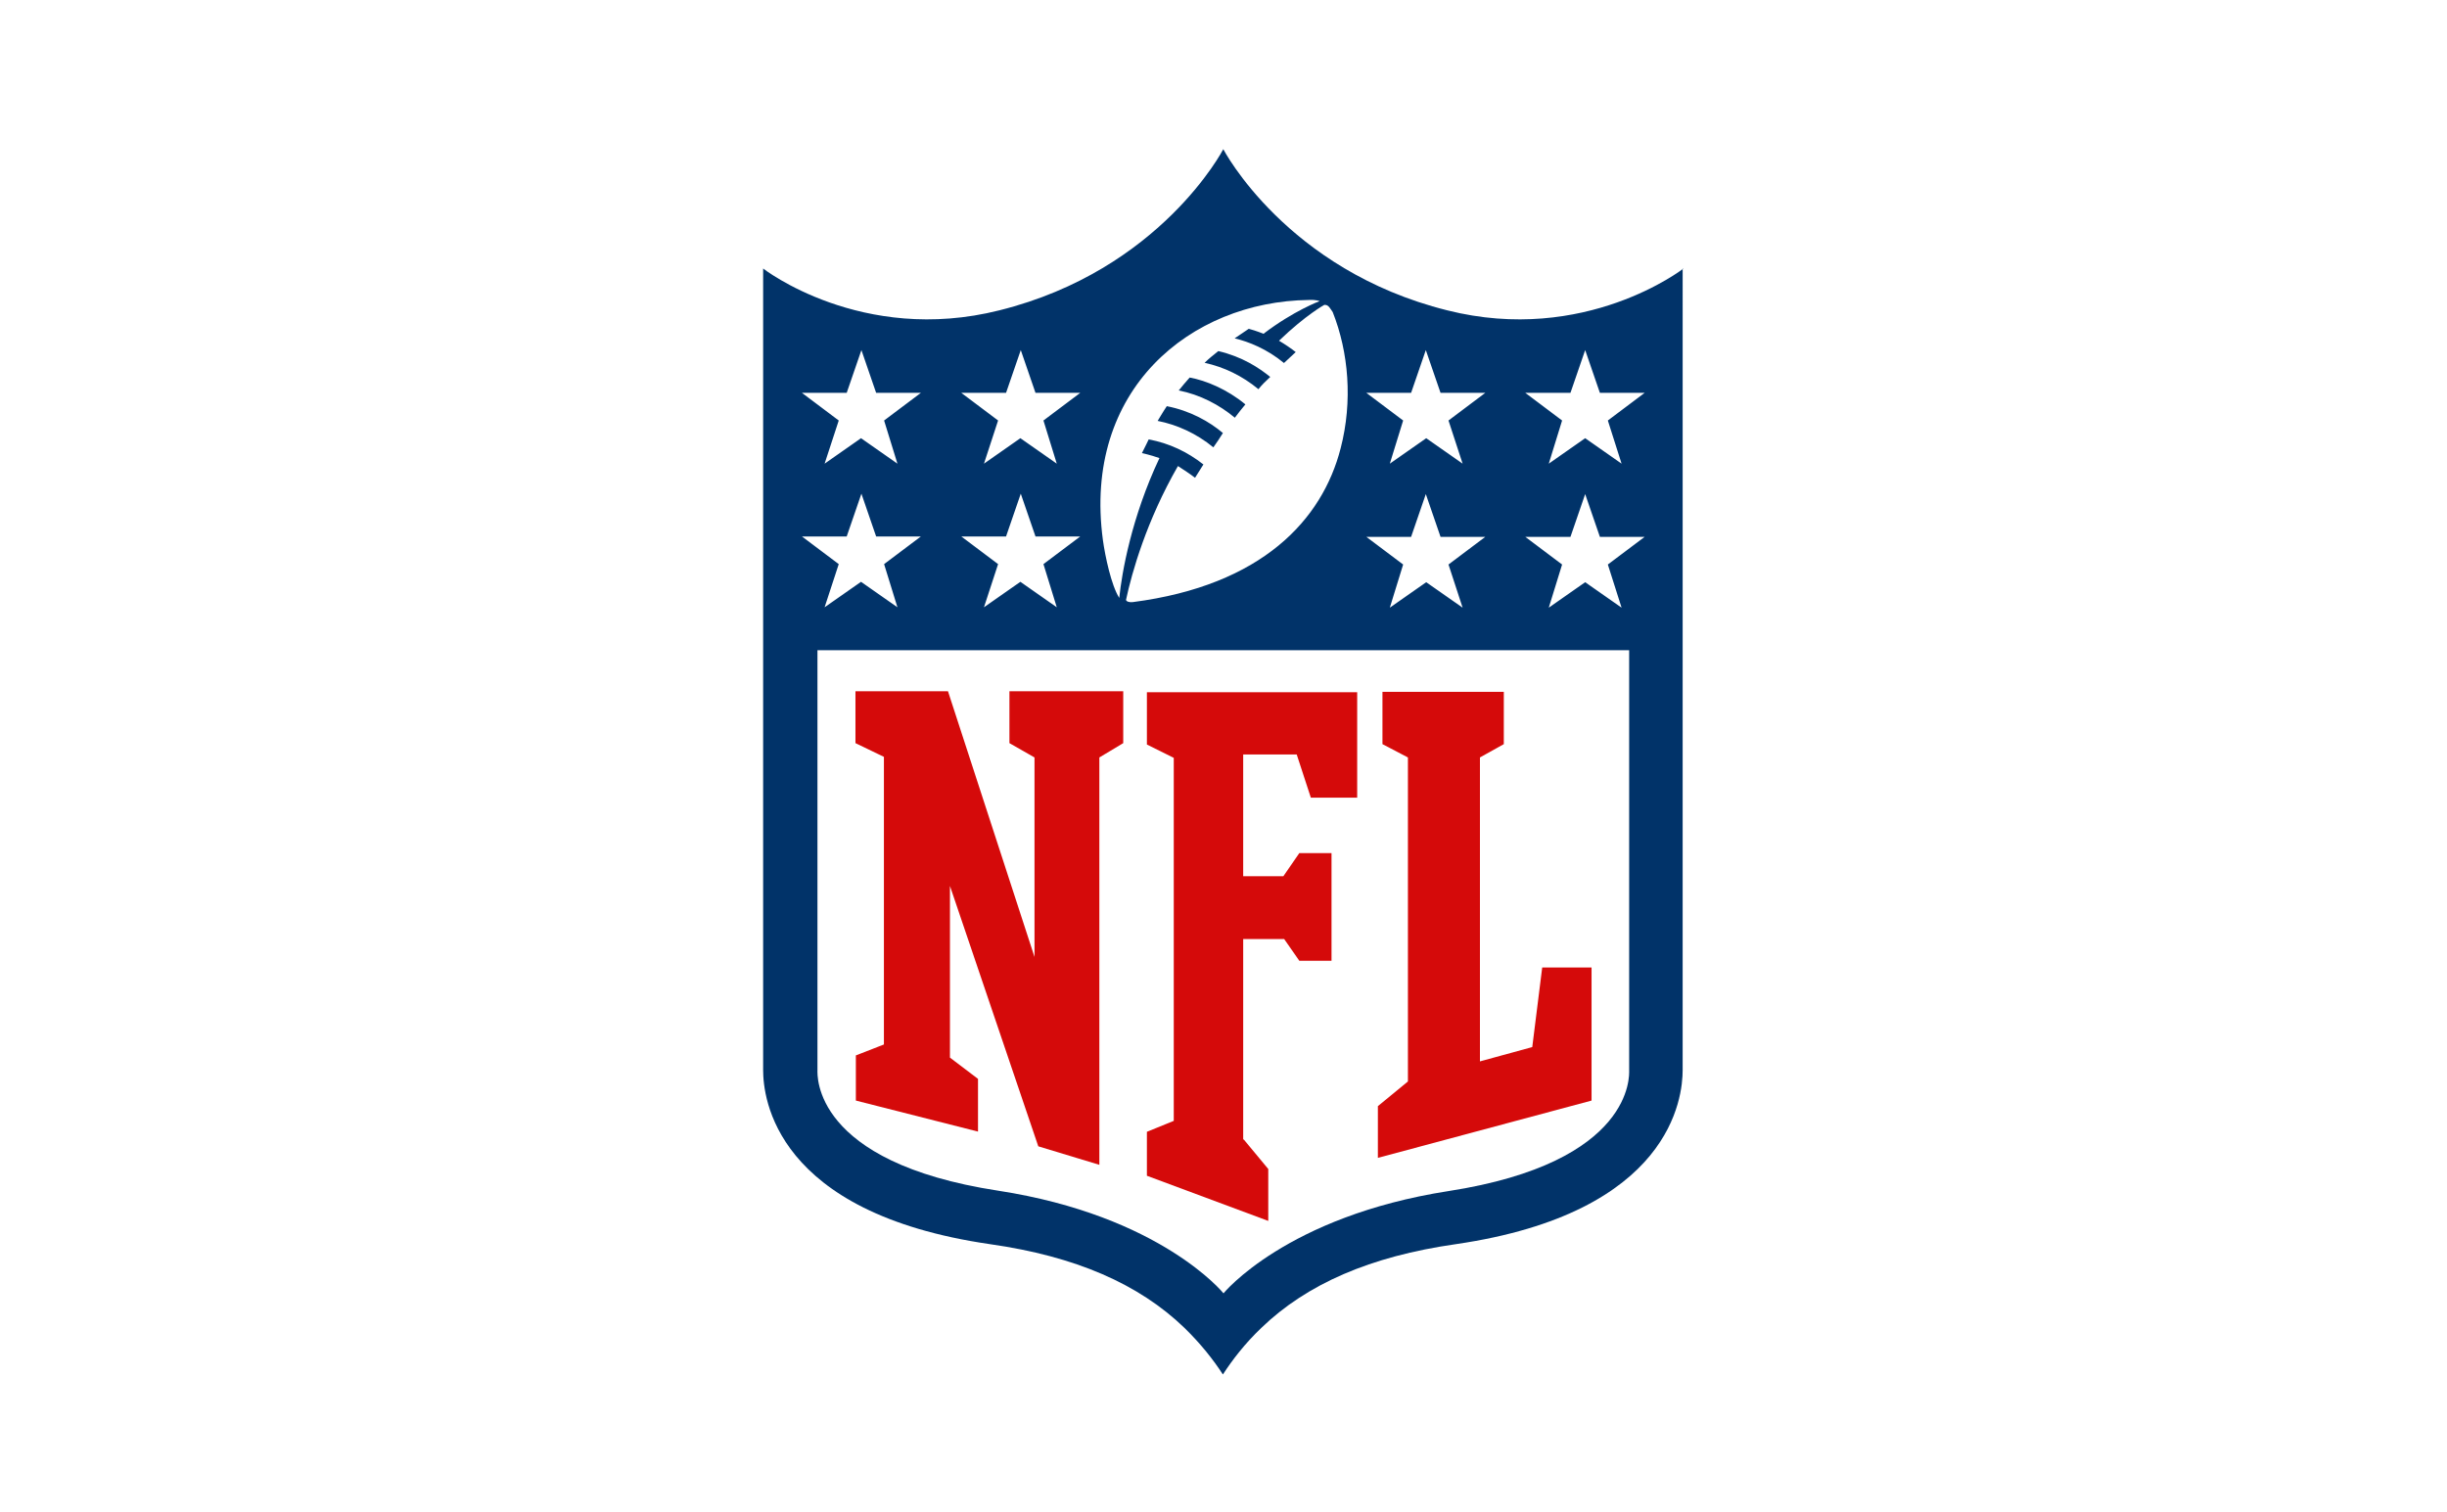
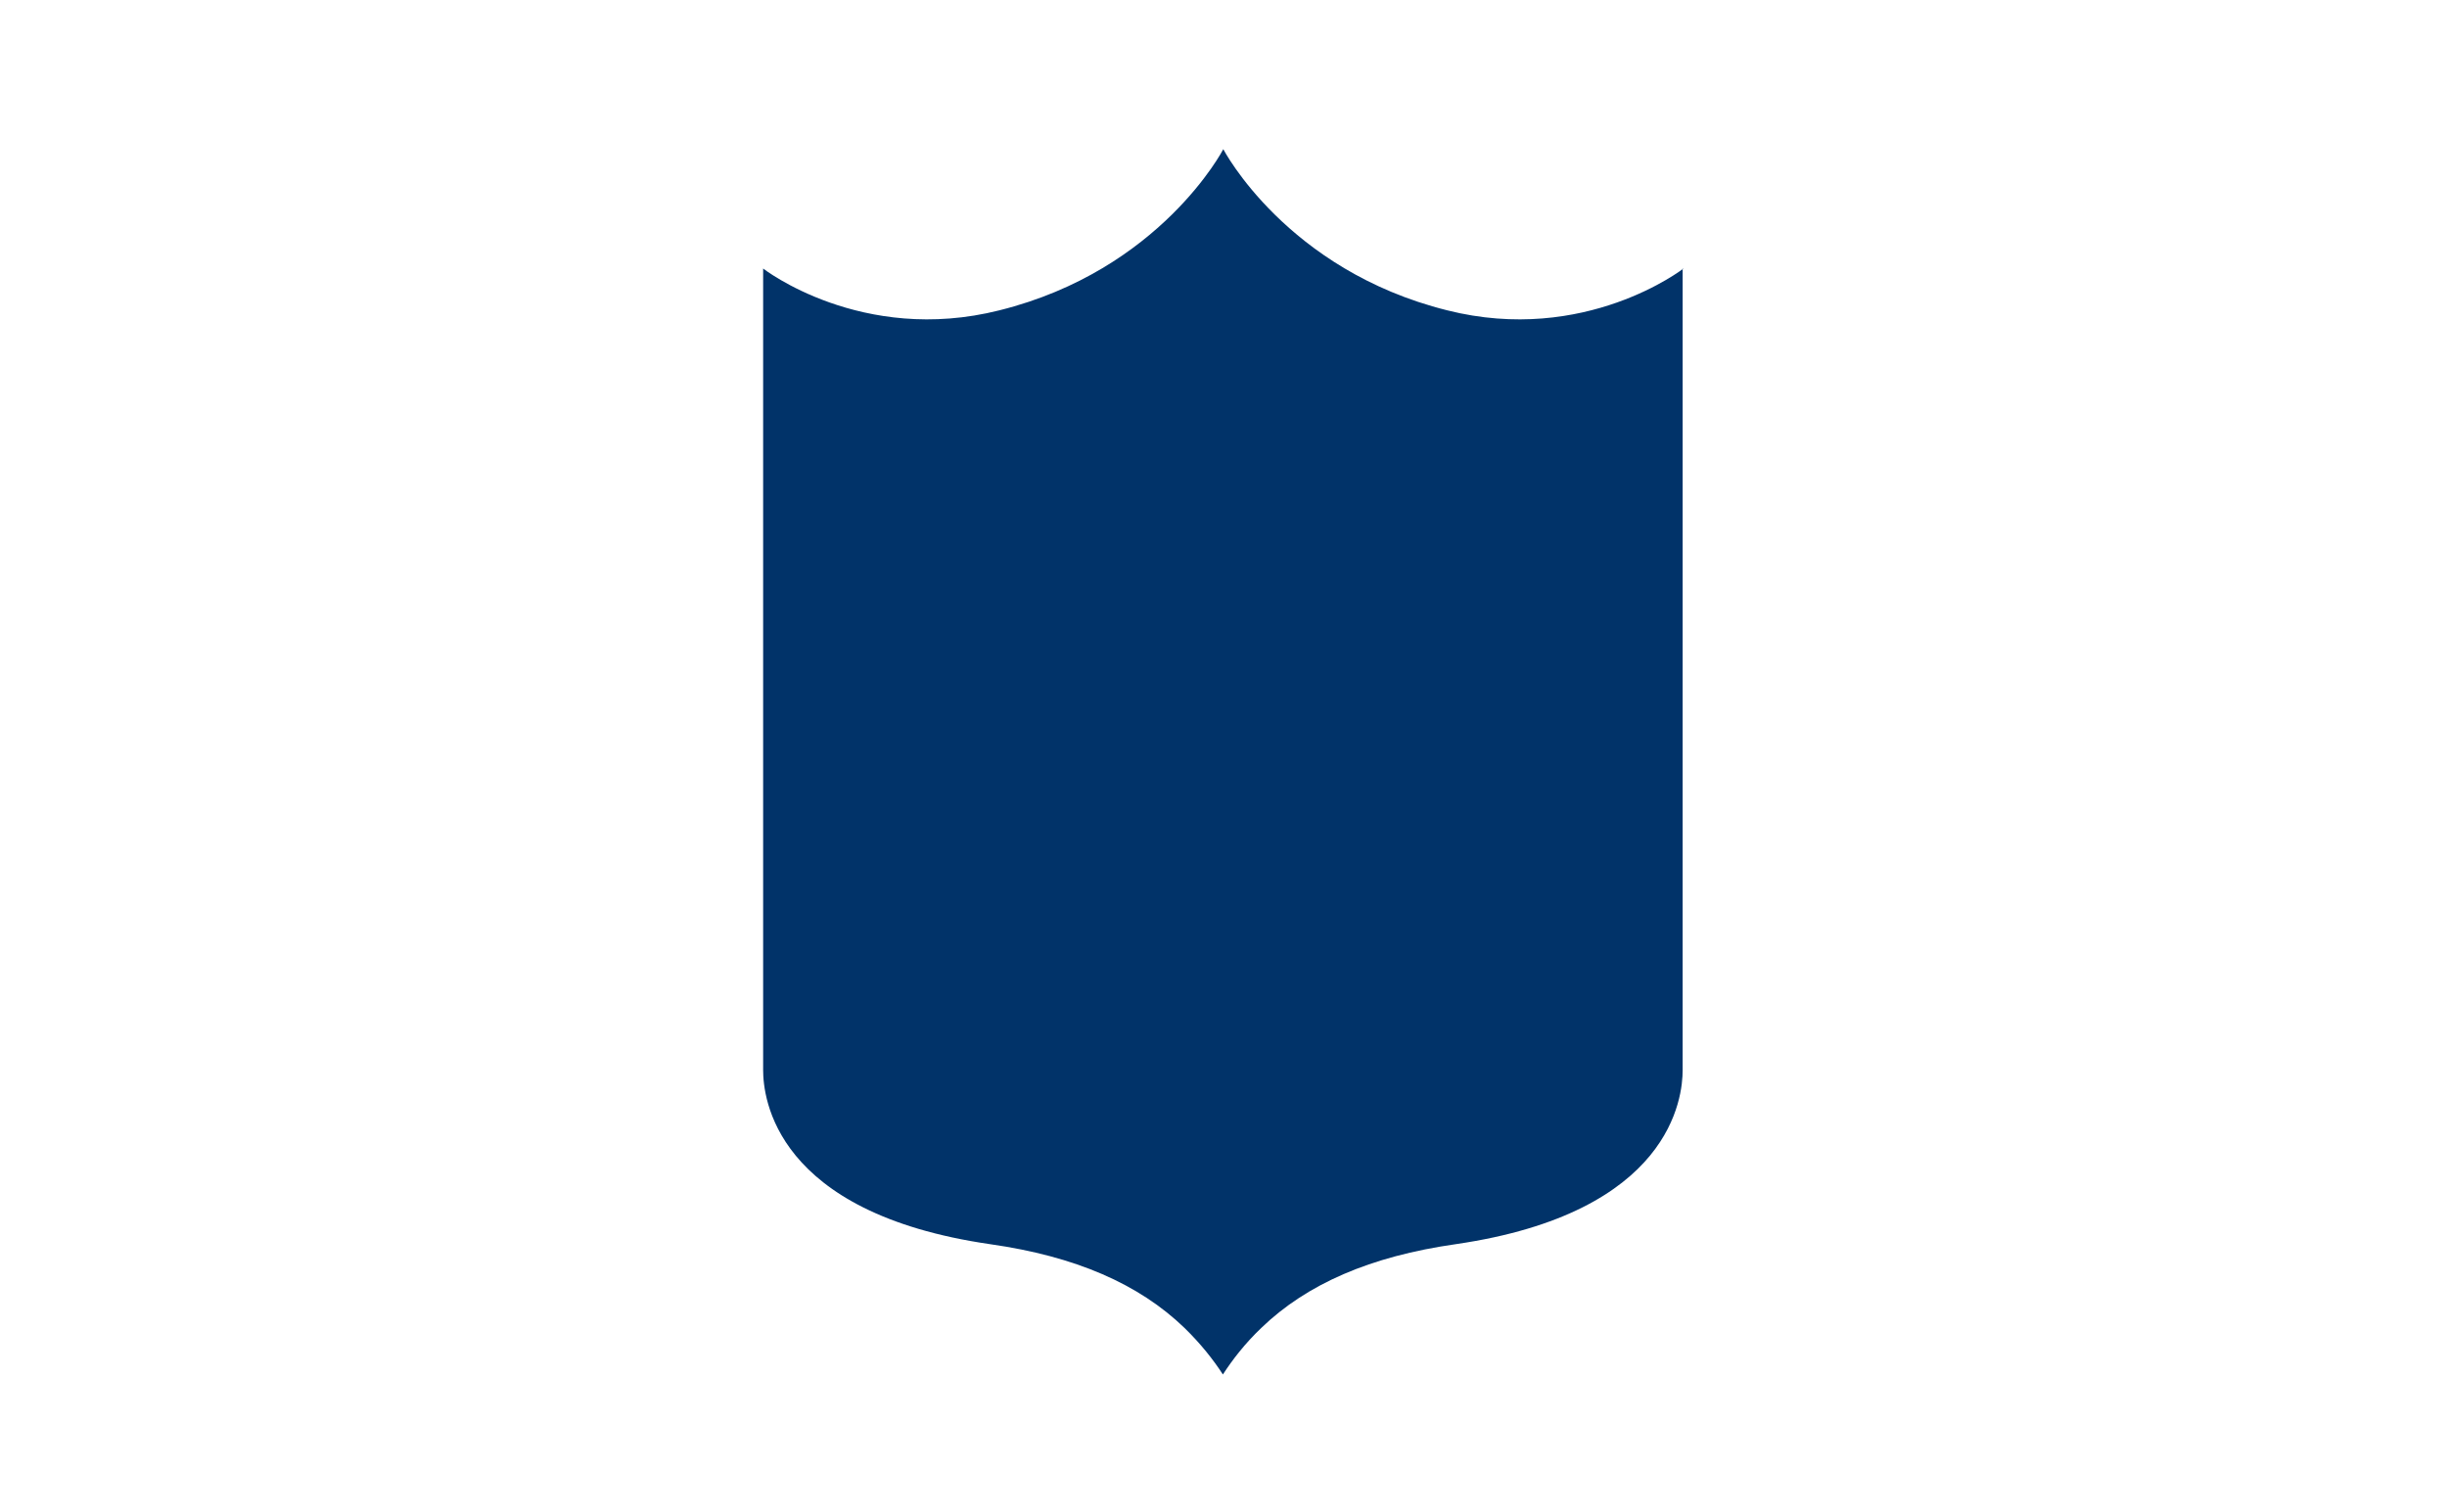
<svg xmlns="http://www.w3.org/2000/svg" id="Layer_1" viewBox="0 0 123 76">
  <defs>
    <style>.cls-1{fill:#fff;}.cls-2{fill:#013369;}.cls-3{fill:#d50a0a;}</style>
  </defs>
  <rect class="cls-1" x="0" y="0" width="123" height="76" />
-   <path class="cls-1" d="M84.47,11.86c-2.12,1.52-6.16,3.6-11.37,2.32-9.02-2.23-11.6-10-11.6-10,0,0-2.59,7.79-11.6,10-5.21,1.28-9.25-.78-11.37-2.32h-1.62v41.94c0,1.05.25,3.16,1.98,5.24,2.12,2.59,5.72,4.25,10.7,4.97,3.97.57,6.89,1.83,8.95,3.81,1.51,1.47,2.96,4,2.96,4,0,0,1.49-2.59,2.96-4,2.06-2,5-3.24,8.95-3.81,4.98-.72,8.58-2.4,10.7-4.97,1.72-2.08,1.98-4.19,1.98-5.24V11.86h-1.62Z" />
  <path class="cls-2" d="M84.62,13.5s-4.94,3.85-11.88,2.1c-8.09-2.02-11.25-8.1-11.25-8.1,0,0-3.15,6.08-11.25,8.1-6.94,1.75-11.88-2.1-11.88-2.1v40.3c0,1.37.57,7.18,11.41,8.75,4.29.61,7.48,2,9.77,4.21.82.8,1.45,1.6,1.93,2.34.48-.74,1.11-1.56,1.93-2.34,2.29-2.21,5.49-3.6,9.77-4.21,10.85-1.58,11.41-7.39,11.41-8.75V13.5h0Z" />
-   <path class="cls-1" d="M61.5,65.02s3.15-3.87,11.31-5.14c9.35-1.45,9.08-5.85,9.08-6.06v-21.13h-40.8v21.11c0,.23-.27,4.63,9.08,6.06,8.18,1.26,11.33,5.16,11.33,5.16h0Z" />
-   <path class="cls-3" d="M52,48.12v-10.04l-1.26-.72v-2.61h5.72v2.61l-1.2.72v20.48l-3.07-.93-4.44-13.09v8.63l1.41,1.07v2.65l-6.14-1.56v-2.27l1.41-.55v-14.46l-1.43-.69v-2.61h4.65l4.35,13.36ZM62.53,57.3l1.22,1.47v2.61l-6.1-2.27v-2.21l1.35-.55v-18.25l-1.35-.67v-2.63h10.57v5.3h-2.33l-.71-2.17h-2.69v6.12h2.02l.8-1.16h1.62v5.41h-1.62l-.76-1.09h-2.06v10.08h.04ZM69.26,58.22v-2.61l1.51-1.24v-16.29l-1.28-.67v-2.63h6.1v2.63l-1.2.67v15.28l2.63-.72.5-4h2.48v6.69l-10.74,2.88h0Z" />
-   <path class="cls-1" d="M42.16,28.36l-1.85-1.39h2.25l.74-2.15.74,2.15h2.25l-1.85,1.39.67,2.17-1.83-1.28-1.83,1.28.71-2.17ZM50.17,28.36l-1.85-1.39h2.25l.74-2.15.74,2.15h2.25l-1.85,1.39.67,2.17-1.83-1.28-1.83,1.28.71-2.17ZM42.16,21.14l-1.85-1.39h2.25l.74-2.15.74,2.15h2.25l-1.85,1.39.67,2.17-1.83-1.28-1.83,1.28.71-2.17ZM50.17,21.14l-1.85-1.39h2.25l.74-2.15.74,2.15h2.25l-1.85,1.39.67,2.17-1.83-1.28-1.83,1.28.71-2.17ZM81.51,30.55l-1.83-1.28-1.83,1.28.67-2.17-1.85-1.39h2.27l.74-2.15.74,2.15h2.25l-1.85,1.39.69,2.17ZM73.52,30.55l-1.83-1.28-1.83,1.28.67-2.17-1.85-1.39h2.25l.74-2.15.74,2.15h2.25l-1.85,1.39.71,2.17ZM81.51,23.31l-1.83-1.28-1.83,1.28.67-2.17-1.85-1.39h2.27l.74-2.15.74,2.15h2.25l-1.85,1.39.69,2.17ZM73.52,23.31l-1.83-1.28-1.83,1.28.67-2.17-1.85-1.39h2.25l.74-2.15.74,2.15h2.25l-1.85,1.39.71,2.17ZM66.59,15.33c.19-.02.29.21.4.36.8,2.02,1.01,4.48.4,6.84-.92,3.6-3.95,6.9-10.45,7.74-.15.02-.32-.02-.34-.11.29-1.37,1.03-3.98,2.61-6.73.29.19.59.38.86.59.11-.17.23-.36.42-.67-.8-.63-1.72-1.07-2.75-1.26,0,0-.19.4-.34.69,0,0,.4.08.88.25-1.41,2.99-1.89,5.77-2.02,7.03-.4-.63-.71-2.1-.82-2.9-1.03-7.58,4.41-12,10.34-12.08.4-.02.55.06.55.06,0,0-1.3.48-2.82,1.64,0,0-.36-.15-.74-.25-.23.15-.48.32-.71.48.71.17,1.62.53,2.48,1.24.19-.17.38-.36.59-.55-.21-.17-.55-.4-.84-.57,1.35-1.3,2.29-1.81,2.29-1.81h0ZM60.99,22.49c.15-.21.32-.46.48-.72-.67-.57-1.64-1.12-2.82-1.35-.17.25-.46.74-.46.74.97.19,1.95.63,2.8,1.33h0ZM62.07,21c.17-.23.34-.44.53-.67-.92-.76-1.98-1.2-2.8-1.35-.19.21-.38.44-.55.65,1.07.21,2.04.72,2.82,1.37h0ZM63.26,19.56c.17-.21.36-.4.59-.61-.57-.46-1.39-1.01-2.61-1.3-.21.17-.46.36-.69.59.97.21,1.89.65,2.71,1.33h0Z" />
</svg>